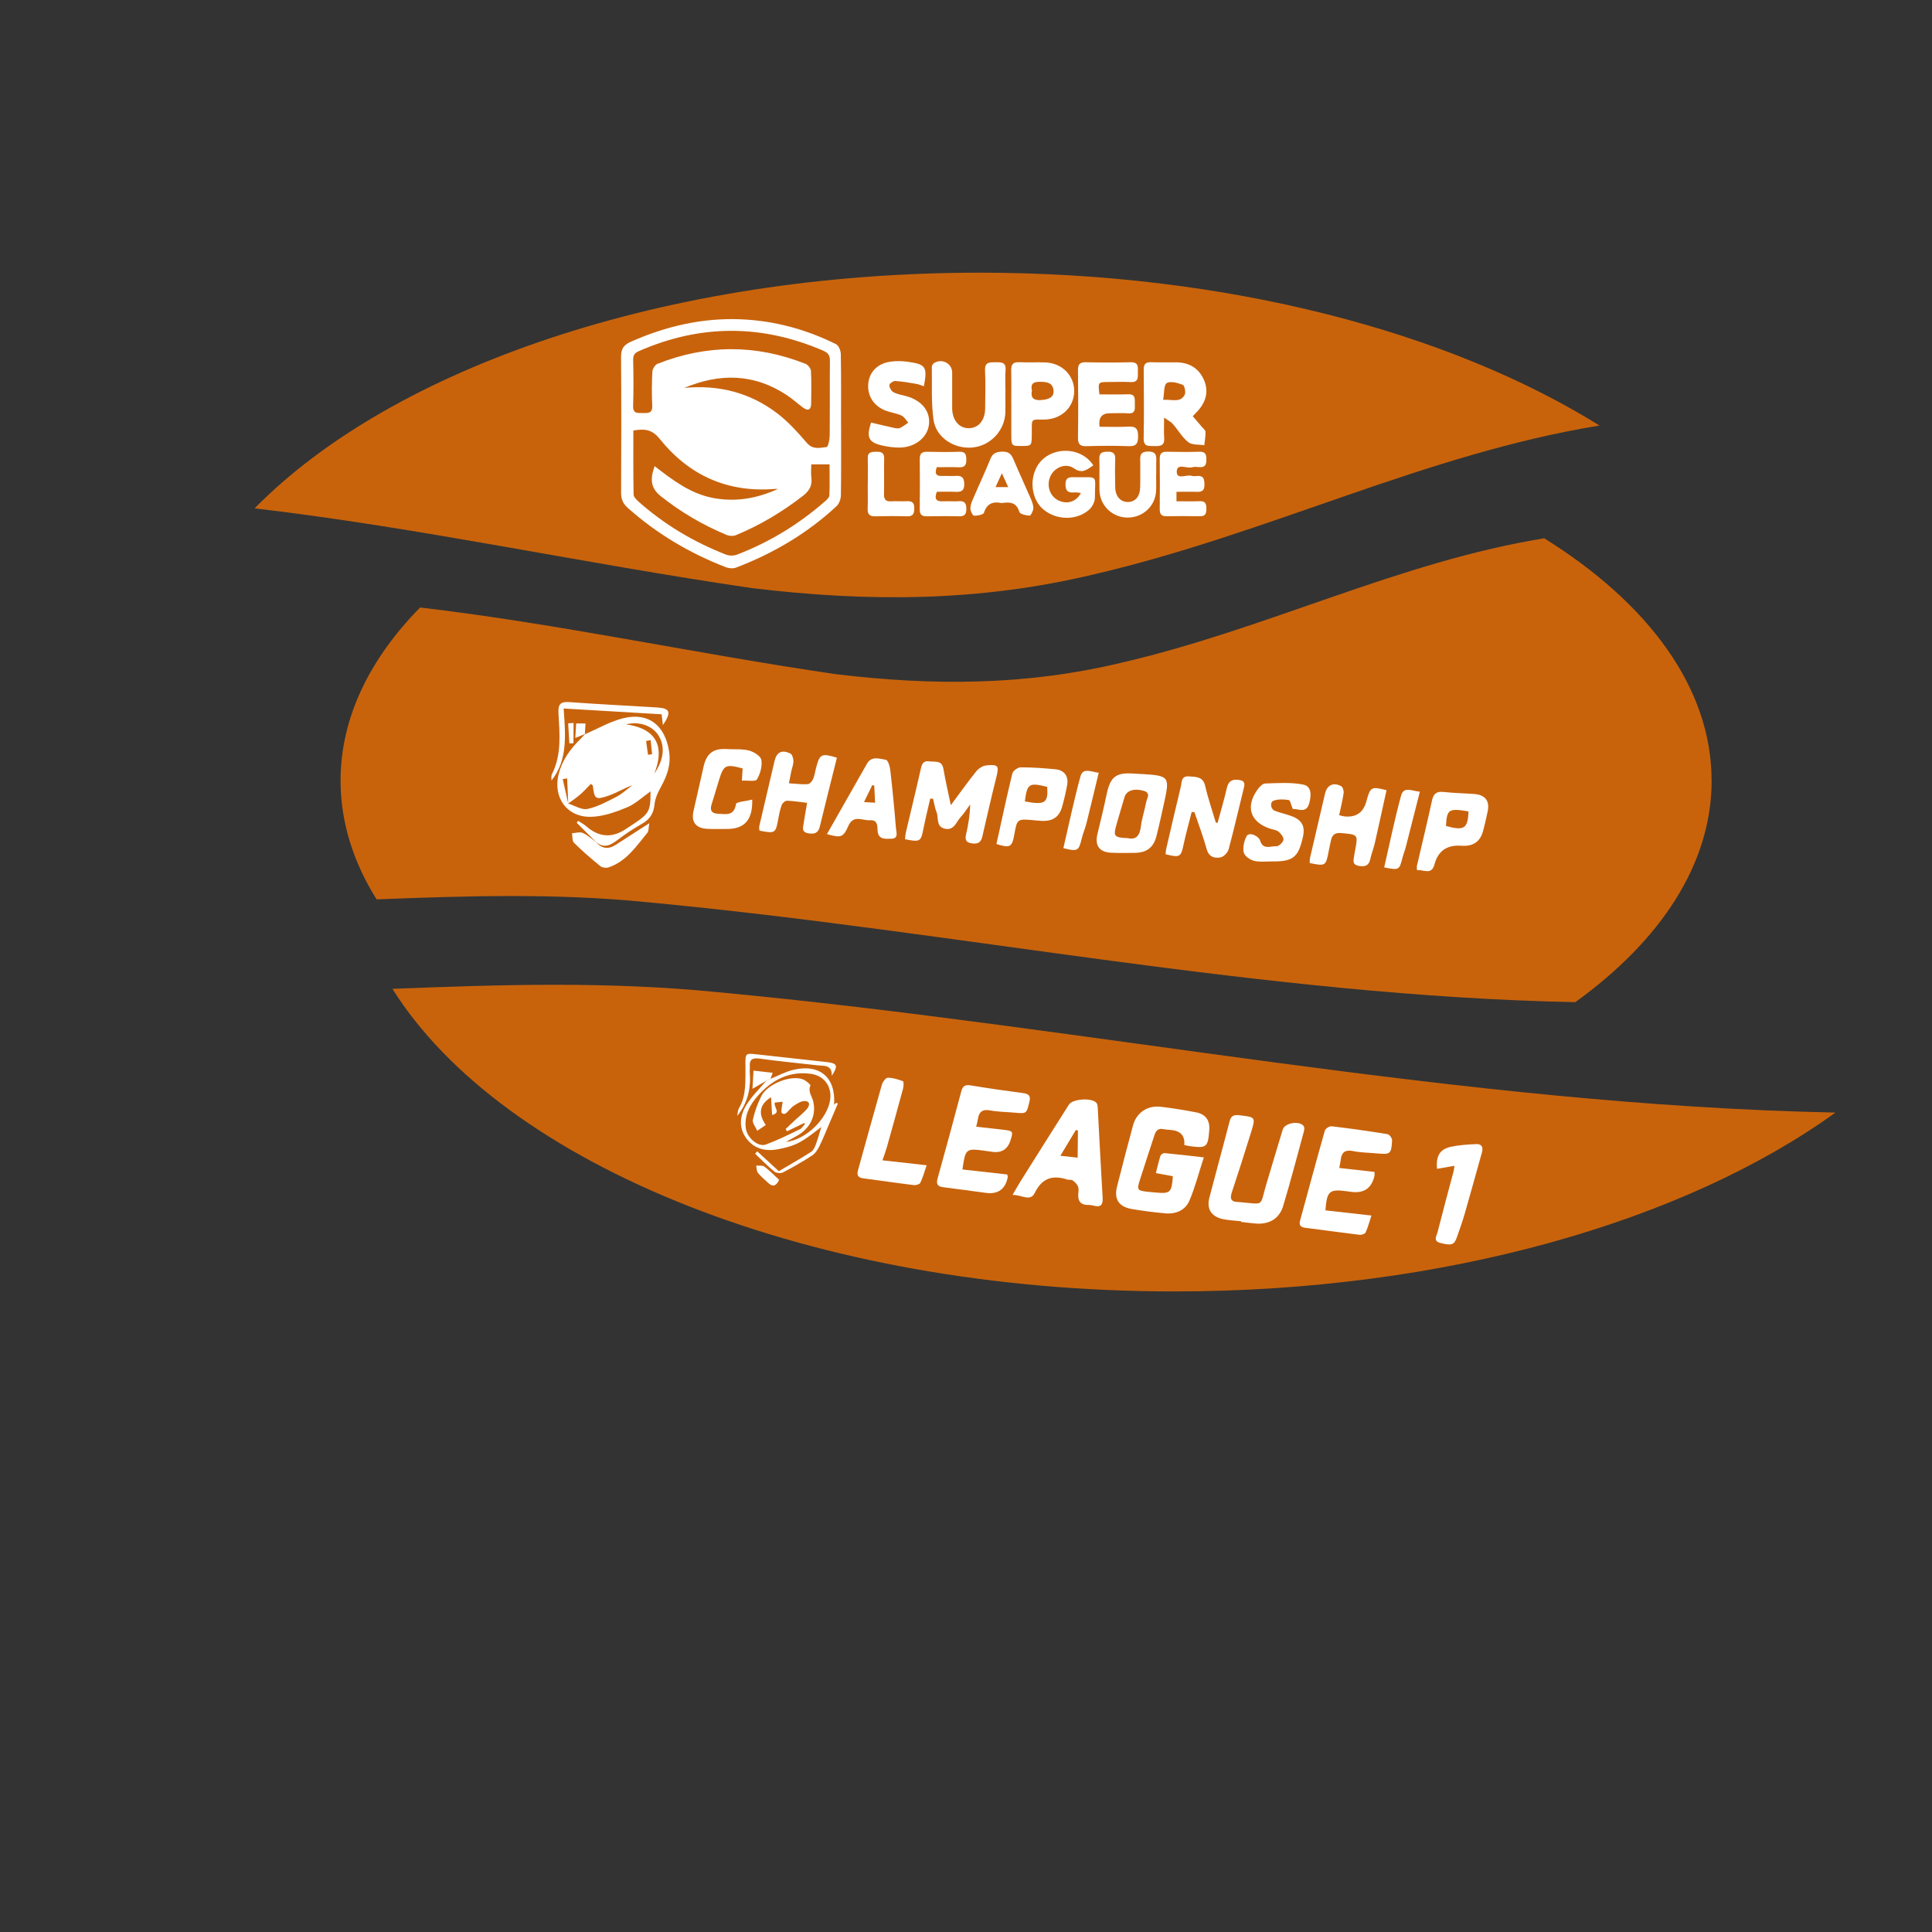
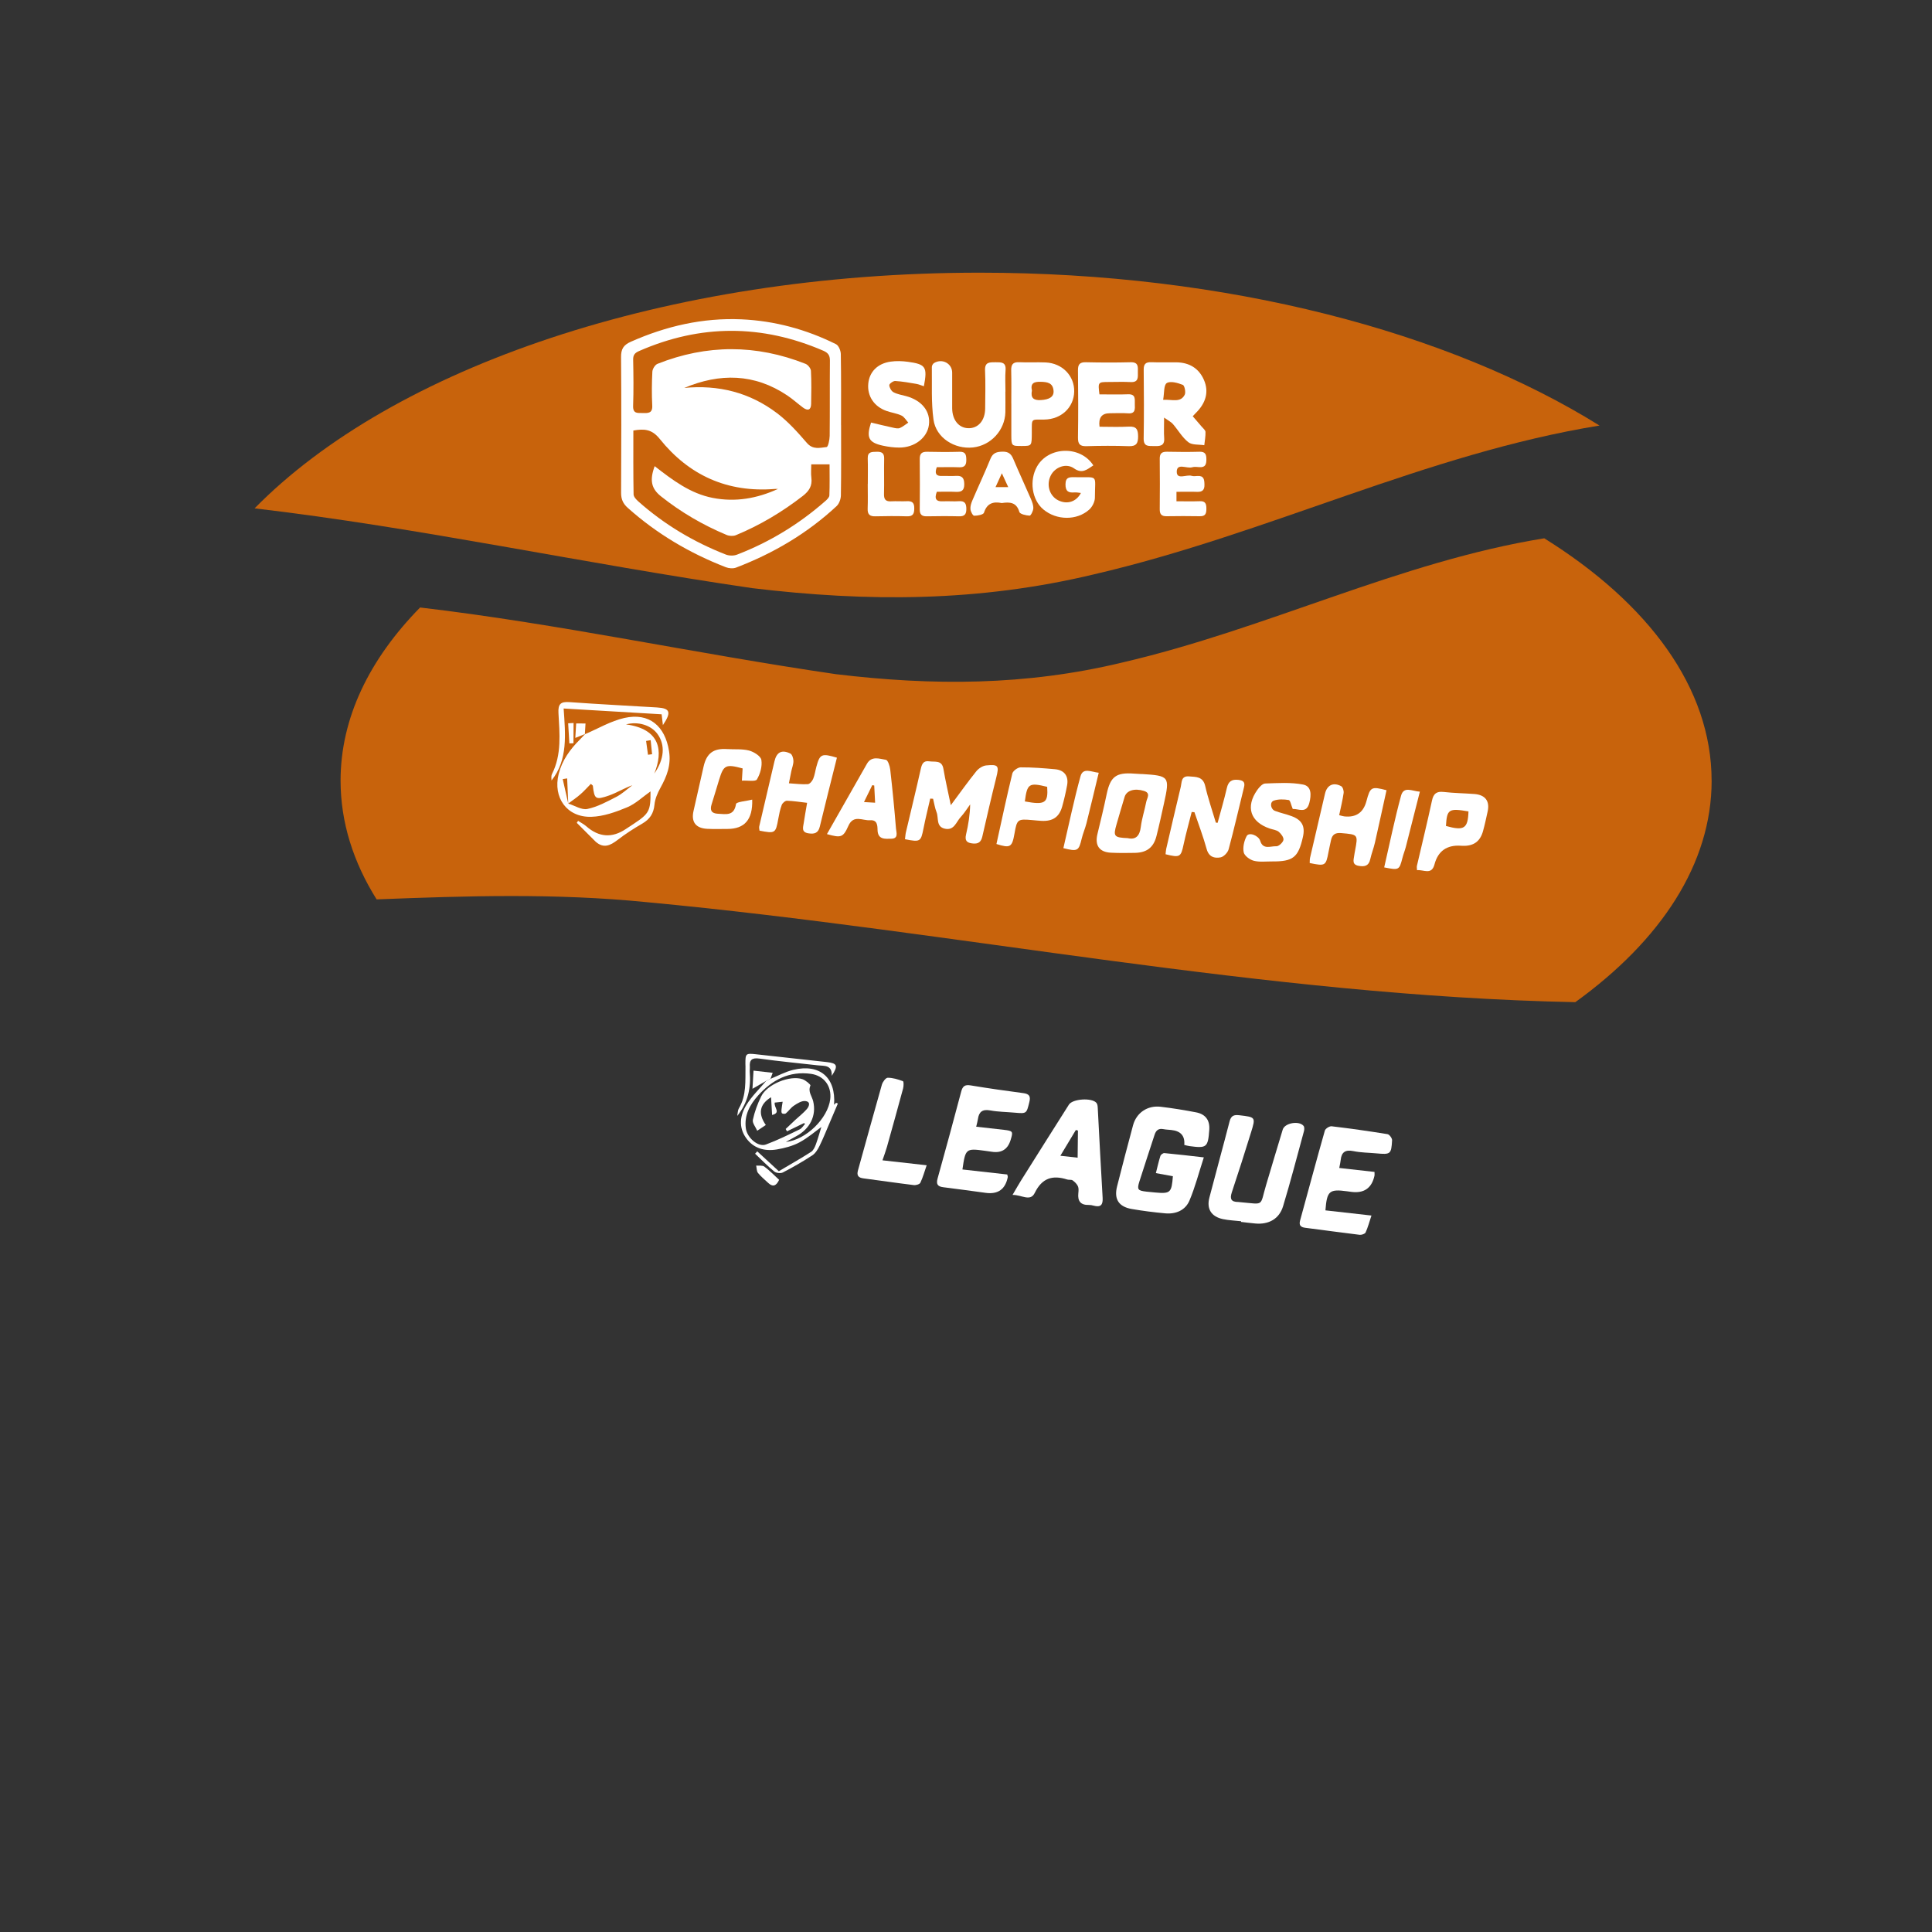
<svg xmlns="http://www.w3.org/2000/svg" id="a" data-name="Layer 1" width="500" height="500" viewBox="0 0 500 500">
  <rect x="0" y="0" width="500" height="500" fill="#333333" stroke="none" />
  <path d="m283.2,148.62c45.22-10.52,85.83-31.2,130.75-38.49-38.92-24.24-96.36-39.56-160.43-39.56-81.35,0-152,24.71-187.63,60.99,42.97,5.04,84.83,14.24,128.78,20.65,29.91,3.59,58.62,3.59,88.53-3.59Z" style="fill: #c8630c; stroke-width: 0px;" />
-   <path d="m101.56,255.91c28.55,45.54,108.36,78.31,202.35,78.31,70.01,0,132.16-18.19,171.11-46.29-97.11-1.98-192.37-22.07-289.31-31.16-28.4-2.84-56.06-1.96-84.15-.86Z" style="fill: #c8630c; stroke-width: 0px;" />
  <path d="m442.96,202.03c0-23.99-16.33-45.91-43.31-62.72-37.55,6.09-71.48,23.38-109.29,32.17-25,6-49,6-74,3-36.74-5.36-71.73-13.05-107.64-17.26-13.13,13.37-20.58,28.62-20.58,44.81,0,10.75,3.28,21.09,9.33,30.73,23.33-.91,46.3-1.64,69.9.72,80.53,7.55,159.65,24.24,240.32,25.88,22.16-15.99,35.28-35.83,35.28-57.34Z" style="fill: #c8630c; stroke-width: 0px;" />
  <g id="b" data-name="yCPbgb.tif">
    <g>
      <path d="m217.67,110.04c0,6.07.05,12.13-.05,18.19-.02.94-.45,2.15-1.13,2.77-7.58,7.05-16.36,12.21-26.01,15.9-.76.29-1.86.2-2.65-.11-9.36-3.63-17.87-8.66-25.37-15.36-1.22-1.09-1.73-2.24-1.72-3.89.06-11.7.08-23.4-.01-35.11-.02-2.08.6-3.14,2.56-4,9.11-4.03,18.56-6.22,28.55-5.79,8.63.38,16.8,2.6,24.51,6.43.69.34,1.23,1.67,1.25,2.54.11,6.13.06,12.27.06,18.41Zm-40.63-9.64c8.88-.87,17,1.17,24.08,6.55,2.87,2.18,5.34,4.94,7.7,7.68,1.57,1.82,3.39,1.25,5.11,1.06.38-.04.78-1.87.79-2.88.07-6.49,0-12.99.06-19.49.01-1.34-.46-2.01-1.7-2.55-15.92-6.88-31.8-6.88-47.69.08-1.05.46-1.55.98-1.53,2.2.08,4,.13,8-.01,11.99-.07,2.12,1.23,1.81,2.51,1.85,1.38.04,2.54.08,2.44-1.94-.15-2.92-.12-5.86.03-8.77.04-.71.7-1.77,1.33-2.02,12.75-5.06,25.55-5.05,38.31,0,.63.25,1.36,1.17,1.4,1.81.15,2.85.1,5.71.05,8.56-.03,1.6-.86,1.86-2.09.96-1.38-1.02-2.65-2.19-4.07-3.14-8.53-5.72-17.49-5.83-26.71-1.94Zm24.25,26.14c-.26,0-.52-.02-.78,0-12.26.99-22.21-3.52-29.78-12.96-2.03-2.53-4.02-2.65-6.82-2.16,0,5.56-.04,11.05.06,16.53.01.63.7,1.36,1.26,1.85,6.7,5.95,14.3,10.47,22.64,13.73.83.32,2.01.34,2.84.02,8.44-3.24,16.04-7.88,22.83-13.83.47-.41,1.08-.98,1.1-1.5.11-2.66.05-5.33.05-8.04h-4.74c0,1.23-.12,2.36.03,3.46.27,2.08-.57,3.43-2.2,4.7-5.35,4.15-11.1,7.59-17.35,10.17-.69.28-1.71.22-2.41-.08-6.11-2.56-11.78-5.86-16.97-9.99-2.46-1.96-2.99-4.1-1.62-7.8,4.63,3.6,9.21,7.09,15.05,8.22,5.89,1.14,11.43.14,16.83-2.31Z" style="fill: #fff; stroke-width: 0px;" />
      <path d="m308.68,107.72c.85.98,1.59,1.83,2.32,2.7.37.44.96.9.98,1.36.04,1.14-.19,2.29-.31,3.44-1.4-.22-3.15-.01-4.12-.77-1.59-1.24-2.65-3.15-4.01-4.72-.45-.52-1.13-.84-2.27-1.66,0,2.23-.09,3.78.02,5.31.15,2.08-1.14,2.1-2.62,2.06-1.37-.04-2.72.24-2.69-1.96.1-5.93.07-11.85.01-17.78-.02-1.51.53-2.02,2.01-1.96,2.15.09,4.3,0,6.45.03,3.32.05,5.81,1.51,7.14,4.58,1.31,3.02.52,5.94-2.11,8.53-.2.2-.39.41-.8.84Zm-7.66-4.25c2.39-.13,4.48.82,5.58-1.3.33-.65-.03-2.39-.49-2.57-1.31-.51-3.21-1.06-4.15-.46-.81.51-.62,2.59-.94,4.33Z" style="fill: #fff; stroke-width: 0px;" />
      <path d="m284.54,102.06c2.52,0,4.94.08,7.36-.02,2.13-.09,1.75,1.34,1.79,2.59.04,1.25.17,2.49-1.77,2.34-1.57-.12-3.15-.02-4.72-.02q-3.11,0-2.64,3.49c2.48,0,5.04.11,7.58-.03,1.99-.11,2.39.76,2.4,2.53,0,1.79-.45,2.59-2.41,2.53-3.65-.13-7.31-.11-10.96,0-1.72.05-2.21-.57-2.19-2.24.09-5.78.07-11.56,0-17.34-.02-1.53.4-2.18,2.05-2.14,3.86.09,7.74.1,11.6,0,2.08-.05,1.85,1.27,1.85,2.56,0,1.29.22,2.67-1.85,2.57-1.93-.1-3.87-.02-5.8-.02-2.66.01-2.69.05-2.29,3.22Z" style="fill: #fff; stroke-width: 0px;" />
      <path d="m260.19,101.34c0,1.78.04,3.57,0,5.35-.13,4.68-3.77,8.61-8.39,9.11-4.77.51-9.56-2.5-10.21-7.19-.62-4.48-.36-9.09-.43-13.65,0-.35.28-.84.59-1.02,2.1-1.25,4.66.13,4.67,2.48,0,3.07-.01,6.13,0,9.2.02,3.1,1.73,5.17,4.24,5.2,2.53.03,4.28-2.02,4.3-5.1.02-3.28.12-6.57-.03-9.84-.11-2.25,1.22-2.12,2.73-2.13,1.46,0,2.74-.07,2.58,2.04-.14,1.84-.03,3.71-.03,5.56Z" style="fill: #fff; stroke-width: 0px;" />
      <path d="m225.43,109.36c1.92.45,3.84.92,5.77,1.34.55.12,1.21.27,1.68.07.79-.33,1.46-.92,2.18-1.4-.58-.63-1.04-1.5-1.76-1.83-1.21-.57-2.61-.74-3.88-1.19-3.23-1.14-5.02-3.88-4.71-7.08.29-3.02,2.39-5.2,5.77-5.68,1.46-.21,3.01-.16,4.48.04,4.65.64,5.09,1.33,4.14,6.33-.67-.21-1.29-.5-1.94-.61-1.82-.31-3.64-.64-5.48-.75-.52-.03-1.54.71-1.53,1.08.02.63.52,1.52,1.07,1.82.98.53,2.16.71,3.26,1.01,4.1,1.1,6.39,3.98,5.92,7.47-.45,3.33-3.7,5.86-7.66,5.85-1.42,0-2.86-.19-4.25-.49-3.71-.81-4.34-2.09-3.07-5.96Z" style="fill: #fff; stroke-width: 0px;" />
      <path d="m261.72,104.43c0-2.85.05-5.7-.02-8.54-.04-1.51.41-2.23,2.06-2.15,2.28.11,4.58-.04,6.86.06,4.33.2,7.48,3.49,7.38,7.57-.1,4.11-3.37,7.15-7.73,7.21-3.54.05-3.22-.45-3.24,3.41-.02,3.41,0,3.41-2.48,3.43-2.79.02-2.81,0-2.82-2.87,0-2.71,0-5.41,0-8.12Zm5.34-3.35c-.37,1.86.39,2.57,2.29,2.46,2.23-.13,3.43-.84,3.31-2.4-.16-2.1-1.65-2.29-3.37-2.33-1.69-.05-2.66.37-2.23,2.27Z" style="fill: #fff; stroke-width: 0px;" />
      <path d="m282.97,120.43c-1.65,1.08-2.9,2.28-5.02.78-2.03-1.44-4.92-.33-6.02,1.86-1.21,2.41-.32,5.31,1.97,6.43,2.27,1.11,4.64.39,5.84-1.92-.61-.06-1.15-.18-1.68-.14-1.58.14-2.33-.31-2.31-2.12.02-1.88,1.09-1.85,2.38-1.82,6.36.12,5.23-.91,5.23,5.29,0,1.04-.66,2.36-1.45,3.08-3.22,2.9-8.47,2.81-11.86,0-3-2.49-3.74-7.51-1.65-11.17,2.97-5.18,11.19-5.46,14.55-.27Z" style="fill: #fff; stroke-width: 0px;" />
      <path d="m304.47,127.27v2.46c2.09,0,4.08.05,6.07-.02,1.39-.05,1.66.66,1.67,1.85,0,1.23-.14,2.08-1.7,2.04-2.87-.06-5.73-.04-8.6,0-1.28.02-1.78-.49-1.77-1.78.04-4.36.05-8.71,0-13.07-.02-1.42.56-1.87,1.92-1.84,2.79.06,5.59.08,8.38,0,1.51-.04,1.77.71,1.77,1.98,0,1.27-.26,2.1-1.76,2.01-.64-.04-1.33-.15-1.93.03-1.38.42-3.97-1.2-3.98,1.16,0,2.18,2.53.63,3.87,1.06.46.14,1,.06,1.5.03,1.67-.1,1.77.94,1.8,2.22.04,1.39-.52,1.94-1.9,1.89-1.71-.06-3.42-.01-5.36-.01Z" style="fill: #fff; stroke-width: 0px;" />
      <path d="m242.44,120.9c-.6,1.67-.19,2.33,1.32,2.28,1.22-.04,2.44.06,3.65-.02,1.57-.1,2.12.53,2.14,2.11.02,1.69-.71,2.09-2.2,2.02-1.63-.08-3.27-.02-4.9-.02-.69,1.84-.2,2.57,1.62,2.47,1.36-.08,2.73.07,4.08-.03,1.58-.12,1.94.64,1.94,2.04,0,1.38-.51,1.91-1.9,1.87-2.79-.07-5.59-.05-8.38,0-1.27.02-1.79-.49-1.78-1.78.04-4.35.05-8.71,0-13.07-.01-1.4.56-1.88,1.93-1.85,2.79.07,5.59.08,8.38,0,1.56-.05,1.72.8,1.74,2.02.02,1.28-.3,2.04-1.79,1.99-1.92-.07-3.85-.02-5.86-.02Z" style="fill: #fff; stroke-width: 0px;" />
      <path d="m259.26,130.19c-2.18-.44-3.83.02-4.61,2.5-.16.51-1.66.79-2.54.78-.34,0-.9-1.07-.96-1.69-.07-.73.19-1.55.49-2.25,1.54-3.61,3.21-7.16,4.69-10.8.64-1.57,1.68-1.82,3.18-1.84,1.48-.02,2.18.59,2.72,1.87,1.47,3.48,3.07,6.91,4.57,10.38.33.77.66,1.64.62,2.44-.04.68-.65,1.89-.96,1.87-.93-.05-2.48-.39-2.65-.95-.73-2.53-2.47-2.62-4.56-2.31Zm-1.62-4.12h3.29c-.57-1.25-1.01-2.2-1.65-3.59-.65,1.42-1.08,2.36-1.64,3.59Z" style="fill: #fff; stroke-width: 0px;" />
-       <path d="m299.2,122.83c0,1.43.07,2.86-.01,4.28-.21,3.91-3.46,6.87-7.42,6.84-3.9-.03-7.12-3.12-7.22-7.03-.07-2.71.05-5.43-.04-8.14-.05-1.61.73-1.86,2.1-1.88,1.46-.02,2.07.44,2.01,1.96-.09,2.42-.05,4.86,0,7.28.04,2.29,1.35,3.77,3.23,3.78,1.94,0,3.14-1.35,3.22-3.77.07-2.14.02-4.28.03-6.43,0-1.4-.34-2.84,2.02-2.86,2.27-.02,2.16,1.25,2.12,2.75-.03,1.07,0,2.14,0,3.21,0,0,0,0,0,0Z" style="fill: #fff; stroke-width: 0px;" />
      <path d="m224.59,125.25c0-2.21.05-4.42-.02-6.63-.05-1.74,1.06-1.67,2.28-1.7,1.29-.04,2.01.29,1.97,1.77-.07,3.06.04,6.13-.04,9.19-.03,1.39.46,1.94,1.85,1.86,1.35-.08,2.72.04,4.07-.03,1.35-.07,1.92.39,1.91,1.82,0,1.38-.29,2.14-1.88,2.09-2.72-.08-5.44-.07-8.15,0-1.45.04-2.09-.45-2.03-1.97.08-2.13.02-4.27.02-6.41,0,0,0,0,0,0Z" style="fill: #fff; stroke-width: 0px;" />
    </g>
  </g>
  <g id="c" data-name="V4fN35.tif">
    <g>
      <path d="m154.27,217.95c-1.67-1.67-3.34-3.33-5-5,.11-.17.23-.34.34-.52.71.47,1.48.86,2.12,1.41q4.9,4.3,10.25.7c.69-.46,1.39-.91,2.08-1.37,3.96-2.63,4.34-3.36,4.29-8.36-2.04,1.43-3.87,3.22-6.07,4.13-2.93,1.22-6.13,2.36-9.24,2.45-6.3.19-9.99-4.95-8.46-11.07.89-3.55,2.95-6.41,5.52-8.95.46-.46.9-.95,1.35-1.42,0,0-.08.07-.08.07,3.39-1.44,6.67-3.41,10.21-4.21,6.46-1.46,10.54,2.12,11.56,8.55.59,3.68-.57,6.53-2.22,9.53-.74,1.34-1.4,2.85-1.54,4.34-.22,2.29-1.19,3.78-3.16,4.92-2.22,1.28-4.38,2.68-6.41,4.24-1.85,1.42-3.58,2.26-5.62.47l.08.09Zm-7.21-9.99c-.09-2.17-.19-4.34-.28-6.51-.38.06-.77.12-1.15.18.48,2.11.95,4.22,1.43,6.33,1.66.52,3.47,1.71,4.95,1.4,2.61-.54,5.08-1.89,7.49-3.13,1.51-.78,2.78-1.99,4.16-3.01-2.17.77-4.05,1.96-6.09,2.67-3.46,1.2-3.74.92-4.14-2.52-.01-.12-.22-.22-.52-.5-.91.91-1.76,1.89-2.74,2.73-.98.86-2.08,1.59-3.12,2.36Zm22.25-7.72c2.63-3.78,2.9-7.44.85-10.28-1.67-2.3-5.01-3.32-8.15-2.49,8.9,1.21,9.71,6.83,7.31,12.77Zm-.92-8.69c-.39.07-.79.14-1.18.21.16,1.19.33,2.38.49,3.57.35-.05.7-.09,1.06-.14l-.37-3.64Z" style="fill: #fff; stroke-width: 0px;" />
      <path d="m234.21,217.19c.09-.69.11-1.26.24-1.81,1.28-5.45,2.62-10.89,3.84-16.35.29-1.29.66-2.23,2.21-2,1.45.22,3.27-.4,3.66,1.97.5,2.98,1.2,5.93,1.91,9.38,2.37-3.18,4.4-6.05,6.6-8.78.59-.73,1.65-1.42,2.56-1.51,3.2-.31,3.37.08,2.58,3.23-1.26,5.03-2.42,10.09-3.58,15.15-.3,1.32-.92,1.97-2.41,1.83-1.61-.15-2.19-.71-1.8-2.37.59-2.51,1-5.06,1.06-7.75-.81,1.1-1.53,2.29-2.46,3.28-1.16,1.24-1.67,3.54-4.08,3.01-2.36-.52-1.57-2.79-2.16-4.27-.44-1.1-.61-2.32-.9-3.48-.25-.01-.5-.03-.74-.04-.59,2.59-1.24,5.17-1.75,7.77-.67,3.38-.82,3.52-4.78,2.74Z" style="fill: #fff; stroke-width: 0px;" />
      <path d="m315.12,212.94c.81-3,1.69-5.98,2.39-9.01.39-1.72,1.28-2.29,2.98-2.1,1.26.15,1.79.57,1.46,1.9-1.33,5.35-2.54,10.73-3.98,16.06-.23.86-1.27,1.95-2.1,2.1-1.56.29-3.01-.09-3.58-2.13-.89-3.23-2.09-6.38-3.17-9.56-.24-.02-.48-.04-.71-.06-.7,2.79-1.49,5.57-2.09,8.38-.7,3.3-.94,3.49-4.67,2.56.05-.45.06-.93.16-1.38,1.25-5.37,2.49-10.74,3.78-16.1.28-1.17.05-2.84,2.14-2.67,1.81.15,3.61,0,4.18,2.5.73,3.2,1.82,6.31,2.75,9.46.15.02.3.04.45.06Z" style="fill: #fff; stroke-width: 0px;" />
      <path d="m295.47,200.31c7.17.45,7.31.62,5.76,7.64-.62,2.82-1.23,5.63-1.94,8.43-.75,2.94-2.49,4.27-5.54,4.34-2.08.04-4.16.06-6.23-.04-3.04-.15-4.22-1.89-3.5-4.85.84-3.44,1.67-6.88,2.39-10.33.95-4.5,2.42-5.64,7.06-5.29.66.05,1.33.08,1.99.12Zm-3.6,16.6c1.98.47,3.08-.49,3.37-2.9.27-2.19.99-4.32,1.41-6.5.19-.98,1.25-2.27-.62-2.83-2.44-.74-4.48-.1-4.98,1.55-.72,2.36-1.4,4.73-2.09,7.1-.9,3.11-.67,3.43,2.91,3.58Z" style="fill: #fff; stroke-width: 0px;" />
      <path d="m334.57,209.38c-.44-1.04-.64-2.26-1.04-2.33-1.26-.21-2.69-.26-3.87.15-1.11.38-.86,2.22.32,2.66,1.39.53,2.87.83,4.27,1.35,2.72,1,3.57,2.64,2.94,5.41-1.2,5.3-2.53,6.36-8.02,6.32-1.58-.01-3.22.21-4.7-.18-1.03-.27-2.42-1.29-2.6-2.19-.27-1.31.11-2.96.76-4.19.59-1.11,3.09-.17,3.52,1.25.72,2.36,2.72,1.3,4.16,1.38.62.04,1.7-.96,1.84-1.63.13-.62-.59-1.6-1.21-2.11-.6-.49-1.53-.57-2.32-.84-5.04-1.71-6.33-5.6-3.24-9.99.5-.71,1.33-1.64,2.04-1.67,3.28-.11,6.64-.35,9.82.27,2.22.43,2.14,2.73,1.61,4.76-.74,2.85-2.77,1.48-4.28,1.56Z" style="fill: #fff; stroke-width: 0px;" />
      <path d="m216.59,196.1c-1.5,6.04-3.01,11.93-4.43,17.84-.41,1.71-1.43,1.96-2.96,1.72-1.84-.29-1.37-1.53-1.2-2.64.24-1.62.54-3.24.88-5.25-1.85-.21-3.53-.49-5.22-.54-.46-.01-1.17.61-1.35,1.1-.43,1.15-.67,2.37-.89,3.58-.68,3.76-.79,3.85-4.86,3.06-.03-.34-.15-.74-.07-1.1,1.3-5.62,2.62-11.23,3.94-16.84.56-2.38,1.87-3.09,4.11-2.02.48.23.79,1.26.8,1.93.01.88-.36,1.76-.55,2.65-.18.86-.34,1.73-.62,3.13,1.82.11,3.37.32,4.89.22.51-.03,1.15-.8,1.39-1.38.41-.98.54-2.07.82-3.1.9-3.33,1.36-3.56,5.3-2.38Z" style="fill: #fff; stroke-width: 0px;" />
      <path d="m346.59,210.97c.67.16.99.28,1.31.31q4.54.5,5.73-3.93c.99-3.71,1.26-3.87,5.2-2.84-1,4.53-1.98,9.08-3.01,13.61-.33,1.44-.89,2.83-1.21,4.28-.38,1.72-1.47,1.95-2.98,1.68-1.82-.32-1.3-1.56-1.16-2.67.05-.41.14-.81.21-1.22.81-4.27.8-4.2-3.58-4.59-1.59-.14-2.34.43-2.64,1.85-.22,1.05-.46,2.09-.66,3.14-.66,3.49-.83,3.6-4.85,2.76.03-.43-.01-.91.09-1.35,1.28-5.53,2.59-11.06,3.87-16.6.51-2.2,2.14-3.04,4.18-1.94.43.23.72,1.2.64,1.77-.26,1.85-.72,3.68-1.15,5.72Z" style="fill: #fff; stroke-width: 0px;" />
      <path d="m194.67,206.95c.16,5.24-2.03,7.57-6.41,7.58-1.74,0-3.49.06-5.23-.03-2.97-.15-4.19-1.77-3.55-4.61.86-3.85,1.74-7.71,2.62-11.56.78-3.4,2.57-4.7,6.05-4.47,1.9.13,3.89-.09,5.7.38,1.25.33,3.04,1.45,3.19,2.43.26,1.63-.29,3.61-1.16,5.06-.36.6-2.4.22-3.88.3l.19-3.16c-4.36-1.17-4.91-.9-6.07,2.88-.66,2.13-1.27,4.27-1.95,6.39-.49,1.53-.08,2.38,1.64,2.46,2.06.09,4.17.66,4.67-2.52.09-.57,2.65-.75,4.2-1.14Z" style="fill: #fff; stroke-width: 0px;" />
      <path d="m366.72,225.21c-.02-.51-.09-.84-.02-1.14,1.3-5.62,2.68-11.22,3.89-16.85.39-1.82,1.16-2.47,3.04-2.26,2.64.3,5.31.33,7.96.53,2.8.22,4.01,1.84,3.41,4.53-.37,1.69-.73,3.39-1.19,5.05-.75,2.73-2.46,3.92-5.31,3.83-.17,0-.33-.02-.5-.03q-5.4-.32-6.76,4.85c-.75,2.83-2.81,1.3-4.51,1.48Zm13.32-15.22c-5.12-.87-5.58-.56-5.83,3.77,4.69,1.31,5.69.69,5.83-3.77Z" style="fill: #fff; stroke-width: 0px;" />
      <path d="m214.01,215.87c3.51-6.18,6.92-12.2,10.35-18.2,1.21-2.13,3.25-1.29,4.92-1.03.5.08,1.01,1.62,1.11,2.53.58,5.07,1.08,10.16,1.49,15.25.08.96.72,2.61-1.2,2.64-1.57.03-3.51.3-3.57-2.27-.03-1.22-.08-2.64-1.93-2.51-1.94.14-4.29-1.53-5.61,1.43-1.36,3.05-1.91,3.18-5.54,2.16Zm12.25-12.58c-.17-.03-.34-.06-.52-.09-.69,1.41-1.37,2.81-2.14,4.37l2.88.17c-.08-1.63-.16-3.04-.23-4.46Z" style="fill: #fff; stroke-width: 0px;" />
      <path d="m257.88,218.43c1.38-6.23,2.65-12.26,4.11-18.24.17-.69,1.4-1.6,2.15-1.6,2.98-.02,5.97.22,8.94.49,2.37.22,3.52,1.79,3.09,4.13-.34,1.86-.77,3.71-1.28,5.53-.77,2.73-2.45,3.85-5.37,3.7-.83-.04-1.65-.14-2.48-.21-3.66-.32-3.85-.18-4.48,3.44-.63,3.62-1.09,3.89-4.68,2.76Zm7.35-11.02c5.24.98,6.07.41,5.78-3.78-4.71-1.15-5.18-.85-5.78,3.78Z" style="fill: #fff; stroke-width: 0px;" />
      <path d="m358.23,224.47c1.45-6.29,2.71-12.47,4.36-18.54.7-2.57,2.88-1.16,4.87-1.05-1.26,4.96-2.44,9.64-3.64,14.32-.25.95-.63,1.87-.87,2.83-.82,3.17-.88,3.21-4.72,2.45Z" style="fill: #fff; stroke-width: 0px;" />
      <path d="m275.2,219.5c1.45-6.2,2.74-12.45,4.43-18.59.64-2.35,2.77-1.14,4.72-.92-1.08,4.49-2.1,8.78-3.17,13.06-.34,1.35-.92,2.65-1.24,4-.76,3.19-1.05,3.38-4.74,2.45Z" style="fill: #fff; stroke-width: 0px;" />
-       <path d="m154.19,217.86q2.25,2.67,5.14.79c2.74-1.77,5.49-3.53,8.72-5.61-.23,1.24-.14,2.02-.49,2.45-2.86,3.5-5.42,7.38-9.99,8.97-.63.22-1.68.11-2.17-.28-2.37-1.92-4.69-3.93-6.86-6.07-.5-.49-.35-1.63-.5-2.47.94-.05,2.02-.41,2.79-.07,1.26.55,2.31,1.56,3.45,2.38,0,0-.08-.09-.08-.09Z" style="fill: #fff; stroke-width: 0px;" />
      <path d="m171.56,187.68c-.14-1.24-.22-1.93-.33-2.82-8.29-.49-16.61-.98-25.36-1.5.45,6.65,1.16,13.28-3.14,18.63.02-.29-.16-1.1.13-1.68,2.54-5.05,1.96-10.44,1.67-15.75-.13-2.36.55-3.02,2.88-2.85,7.54.55,15.09.92,22.64,1.38,3.36.21,3.79,1.2,1.5,4.58Z" style="fill: #fff; stroke-width: 0px;" />
      <path d="m151.45,189.95c-.78.31-1.57.63-2.56,1.02l.22-3.75c.73,0,1.5.01,2.42.02-.06,1.05-.11,1.91-.17,2.78,0,0,.08-.07.08-.07Z" style="fill: #fff; stroke-width: 0px;" />
      <path d="m148.44,187.1c0,1.75-.02,3.5-.03,5.25-.35.01-.71.03-1.06.04-.1-1.73-.2-3.47-.31-5.2.47-.03.93-.05,1.4-.08Z" style="fill: #fff; stroke-width: 0px;" />
    </g>
  </g>
  <g id="d" data-name="lKXE5U.tif">
    <g>
      <path d="m306.49,296.3q.31-3.49-3.37-3.86c-.68-.07-1.37-.09-2.04-.22-1.27-.25-1.91.33-2.28,1.47-1.29,4.01-2.65,8.01-3.91,12.03-.68,2.15-.45,2.42,1.86,2.68.75.08,1.5.15,2.25.22,3.89.35,4.22.05,4.54-4.21-1.35-.25-2.74-.5-4.4-.81.41-1.6.72-3.04,1.17-4.44.11-.34.7-.77,1.03-.74,3.25.3,6.49.69,10.21,1.11-1.31,4.02-2.25,7.71-3.72,11.18-1.07,2.53-3.54,3.56-6.31,3.3-2.87-.26-5.73-.63-8.57-1.11-3.42-.58-4.69-2.55-3.85-5.87,1.34-5.28,2.71-10.55,4.13-15.8.88-3.26,3.74-5.2,7.15-4.8,3.06.36,6.11.86,9.14,1.44,2.49.47,3.62,2.07,3.44,4.53-.33,4.54-.66,4.82-5.13,4.21-.46-.06-.91-.2-1.35-.31Z" style="fill: #fff; stroke-width: 0px;" />
      <path d="m321.2,316.06c-1.57-.18-3.16-.23-4.69-.55-3.03-.64-4.29-2.64-3.52-5.58,1.71-6.58,3.53-13.14,5.23-19.73.38-1.46,1.11-1.74,2.5-1.58,4.23.5,4.28.46,3.05,4.43-1.61,5.2-3.26,10.38-4.98,15.54-.56,1.69-.16,2.48,1.65,2.48.2,0,.41.04.61.06,6.31.55,4.93,1.17,6.64-4.53,1.43-4.75,2.82-9.52,4.28-14.27.52-1.72,4.25-2.37,5.4-.94.23.29.21.91.1,1.33-1.77,6.49-3.46,13.01-5.41,19.45-.99,3.29-3.72,4.79-7.2,4.47-1.23-.11-2.45-.27-3.68-.41,0-.06.01-.11.02-.17Z" style="fill: #fff; stroke-width: 0px;" />
      <path d="m260.68,303.96c.11.5.15.57.14.63q-.92,4.73-5.64,4.13c-3.67-.48-7.34-1.02-11.01-1.46-1.56-.18-1.93-.83-1.51-2.31,2.08-7.47,4.12-14.95,6.1-22.45.37-1.41.96-1.84,2.44-1.6,4.53.75,9.08,1.4,13.63,2,1.54.2,1.94.81,1.57,2.3-.75,3.02-.69,3.03-3.77,2.76-2.12-.19-4.27-.2-6.34-.58-2.04-.38-2.95.36-3.21,2.26-.07.53-.23,1.04-.44,1.95,2.49.28,4.84.53,7.18.81,2.35.28,2.42.41,1.71,2.68q-1.11,3.56-4.82,3c-.61-.09-1.22-.18-1.83-.26-4.9-.67-5.03-.56-5.8,4.84,3.88.44,7.77.87,11.62,1.3Z" style="fill: #fff; stroke-width: 0px;" />
      <path d="m346.6,302.27l9.12,1.02c0,.56.04.76,0,.95q-1.05,4.87-6.03,4.21c-.34-.05-.68-.09-1.02-.14-4.65-.63-5.26-.12-5.65,4.93,3.83.43,7.67.86,11.91,1.34-.55,1.66-.92,3.08-1.52,4.39-.17.36-1.03.65-1.52.6-4.7-.56-9.39-1.23-14.09-1.82-1.23-.16-1.67-.68-1.33-1.91,2.13-7.75,4.2-15.51,6.4-23.24.15-.52,1.19-1.18,1.75-1.12,4.84.57,9.66,1.26,14.47,2.04.49.08,1.21,1.06,1.18,1.59-.2,3.6-.41,3.72-4.06,3.38-1.98-.18-4-.18-5.94-.58-2.09-.43-3.09.25-3.3,2.29-.05.53-.18,1.05-.37,2.06Z" style="fill: #fff; stroke-width: 0px;" />
      <path d="m262.05,309.23c.94-1.59,1.52-2.64,2.16-3.66,4.13-6.57,8.26-13.14,12.42-19.69.98-1.54,5.99-1.84,7.13-.45.27.33.32.89.34,1.34.42,7.74.79,15.48,1.26,23.22.11,1.88-.53,2.52-2.35,2.03-.39-.11-.81-.19-1.22-.18-2.13.06-2.93-1-2.72-3.02.06-.6.13-1.3-.1-1.81-.27-.6-.82-1.14-1.37-1.53-.35-.24-.95-.08-1.4-.22-3.81-1.22-6.52-.39-8.41,3.47-1.15,2.35-3.37.47-5.74.51Zm16.92-16.64c-.18-.05-.36-.1-.54-.15-1.3,2.16-2.6,4.33-4.01,6.67l4.47.5c.03-2.47.05-4.75.08-7.02Z" style="fill: #fff; stroke-width: 0px;" />
      <path d="m199.4,279.2c1.96-.79,3.85-1.83,5.88-2.32,6.88-1.66,11.1,1.98,10.58,9.04.2-.2.36-.36.52-.51.15.06.31.12.46.18-.72,1.68-1.43,3.37-2.15,5.05-.85,1.98-1.64,3.99-2.59,5.91-.45.91-1.05,1.92-1.87,2.45-2.45,1.61-5.01,3.08-7.62,4.43-.57.3-1.73.16-2.23-.24-1.75-1.42-3.32-3.06-4.96-4.61.19-.2.37-.41.56-.61,1.84,1.7,3.69,3.4,5.58,5.14,2.87-1.7,5.66-3.28,8.36-5.01.59-.38.97-1.23,1.23-1.94.61-1.68,1.08-3.42,1.41-4.49-1.48,1.07-3.42,2.77-5.65,3.97-1.76.95-3.82,1.48-5.82,1.83-3.17.54-6.08-.24-8.02-2.98-1.97-2.78-1.55-5.84.08-8.5,1.4-2.29,3.41-4.2,5.15-6.27.36-.17.73-.35,1.1-.52Zm.17,4.75c-3.01,1.84-3.45,4.23-1.38,7.2-.74.49-1.48.99-2.22,1.49-.41-.95-1.31-2.01-1.13-2.83.45-2.09,1.21-4.15,2.16-6.08,1.52-3.12,7.43-5.54,10.68-4.44.82.28,2.16,1.42,2.06,1.64-.71,1.61.39,2.73.71,4.08.9,3.75-.87,7.16-4.38,9.04-.91.49-1.8.99-2.7,1.49,5.26-.53,10.89-6.14,11.49-11.05.41-3.37-1.58-6.1-4.99-6.58-5.62-.79-10.06,1.59-13.65,5.58-2.13,2.36-3.66,5.12-3.2,8.53.33,2.45,3.19,4.92,5.19,4.18,3-1.11,5.88-2.54,8.76-3.93.56-.27.92-.92,1.38-1.4l-.27-.22c-1.47.71-2.94,1.43-4.41,2.14-.11-.2-.23-.41-.34-.61.83-.79,1.66-1.58,2.5-2.36,1-.93,2.1-1.77,2.98-2.79.64-.75,1.05-1.98-.49-2.08-.93-.06-2,.63-2.86,1.2-.79.52-1.35,1.38-2.09,2-.2.17-.83.14-1-.04-.19-.2-.14-.68-.11-1.03.06-.65.19-1.3.29-1.95-.74.08-1.49.16-2.05.22-.26,1.31,1.71,2.59-.68,3.21-.09-1.52-.17-2.92-.27-4.59Z" style="fill: #fff; stroke-width: 0px;" />
      <path d="m228.38,300.29c3.95.44,7.53.84,11.44,1.28-.57,1.64-.97,3.14-1.63,4.52-.19.4-1.15.68-1.7.61-4.35-.53-8.69-1.17-13.04-1.74-1.33-.17-1.77-.75-1.41-2.06,2.07-7.4,4.08-14.81,6.19-22.19.21-.72.99-1.79,1.52-1.79,1.32,0,2.67.42,3.93.89.23.09.2,1.28.04,1.89-1.36,5.05-2.77,10.08-4.18,15.12-.31,1.1-.72,2.17-1.16,3.47Z" style="fill: #fff; stroke-width: 0px;" />
-       <path d="m376.42,301.71c-1.72.3-3.11.54-4.52.78-.3-3.37.73-5.1,3.71-5.73,2.1-.44,4.28-.57,6.43-.67,1.46-.07,1.86.83,1.48,2.18-1.5,5.3-2.94,10.61-4.47,15.91-.58,2.03-1.32,4.01-2,6-.7,2.03-1.37,2.21-4.24,1.51-2-.49-1.03-1.8-.79-2.74,1.34-5.28,2.77-10.53,4.16-15.79.1-.38.13-.77.24-1.45Z" style="fill: #fff; stroke-width: 0px;" />
      <path d="m215.26,278.42c.12-2.9-1.95-2.52-3.6-2.71-5.04-.58-10.09-1.04-15.11-1.75-2.01-.28-2.64.38-2.49,2.22.03.4-.06.82-.03,1.22.35,4.09-.42,7.89-3.23,11.4.15-.8.12-1.45.4-1.92,2.04-3.41,1.66-7.18,1.73-10.89,0-.2-.01-.41-.02-.61-.01-2.73.09-2.83,2.73-2.54,6.13.67,12.26,1.35,18.39,2.03,2.66.3,2.94.95,1.23,3.55Z" style="fill: #fff; stroke-width: 0px;" />
      <path d="m201.64,305.34c-.82,1.75-1.74,1.83-2.85.78-.89-.84-1.87-1.62-2.63-2.57-.37-.47-.32-1.26-.46-1.9.72.07,1.63-.1,2.12.27,1.36,1.01,2.54,2.25,3.82,3.42Z" style="fill: #fff; stroke-width: 0px;" />
      <path d="m199.4,279.2c-.37.18-.74.35-1.1.52-1.02.59-2.05,1.19-3.56,2.06.1-1.65.18-3.09.27-4.7l4.96.56c-.22.62-.4,1.09-.57,1.56Z" style="fill: #fff; stroke-width: 0px;" />
    </g>
  </g>
</svg>